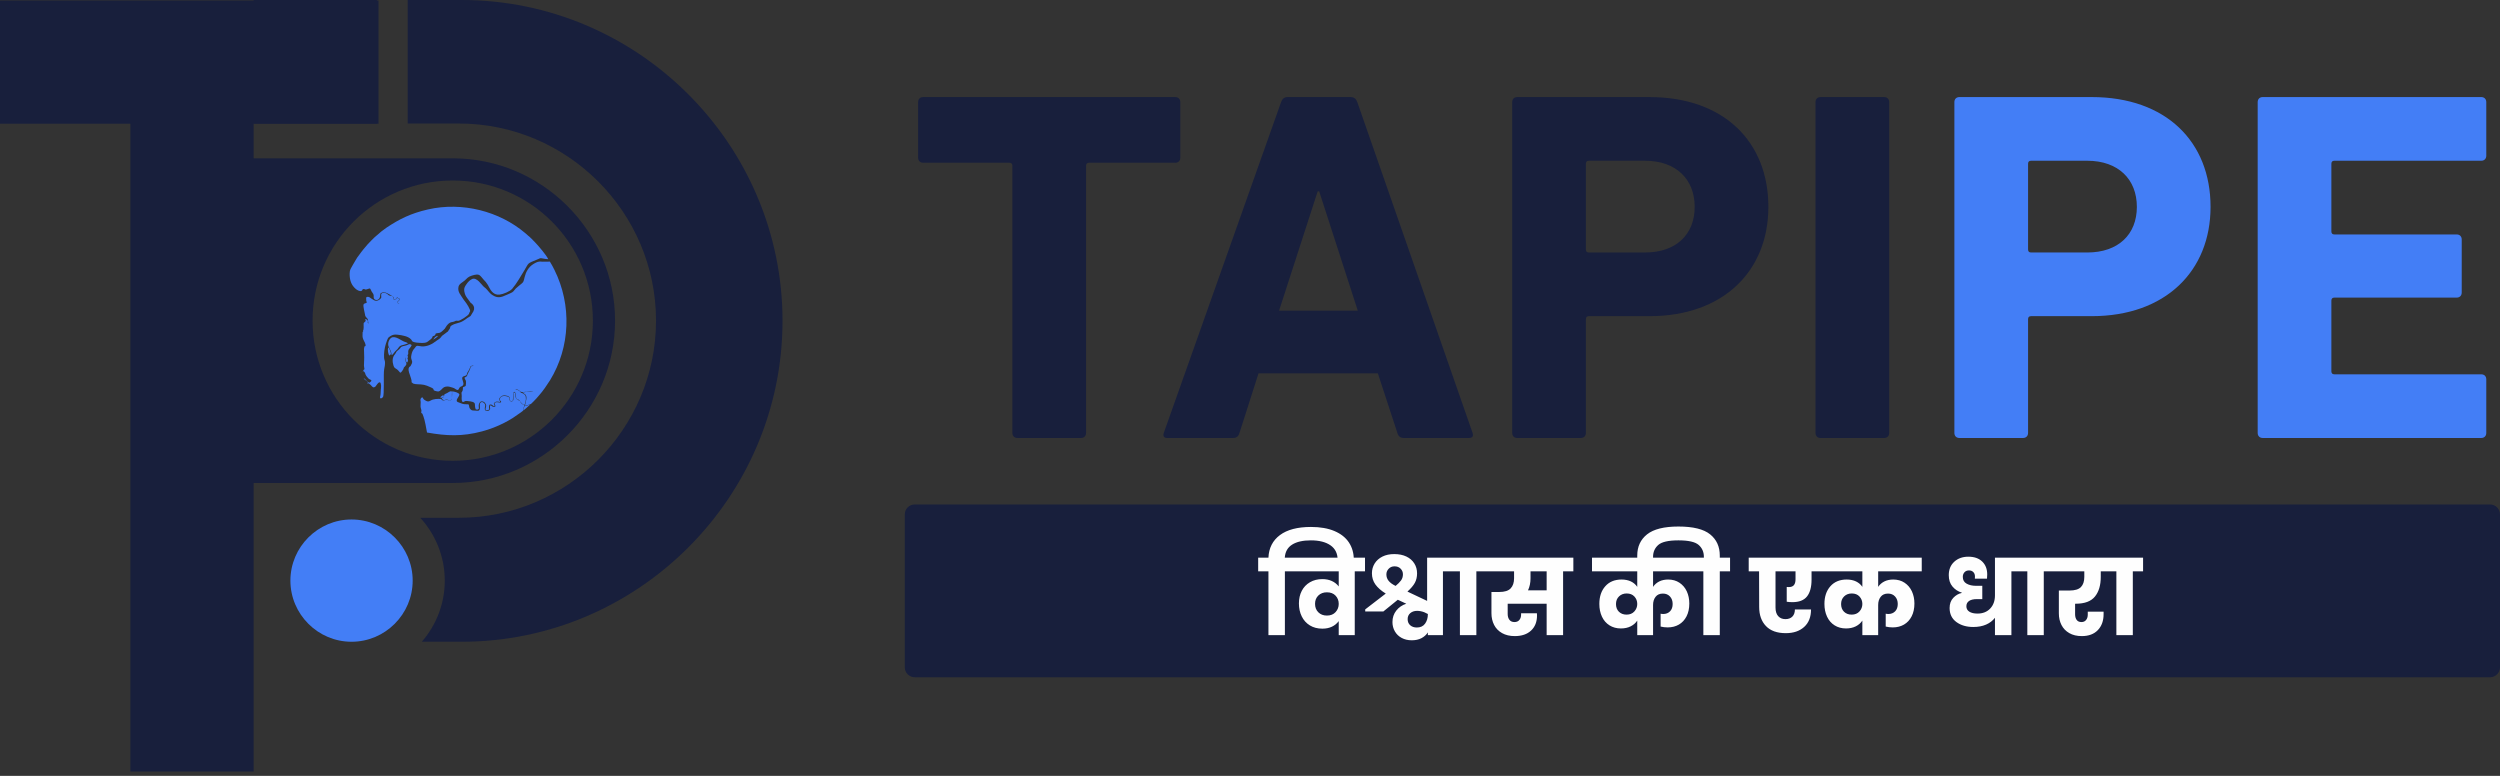
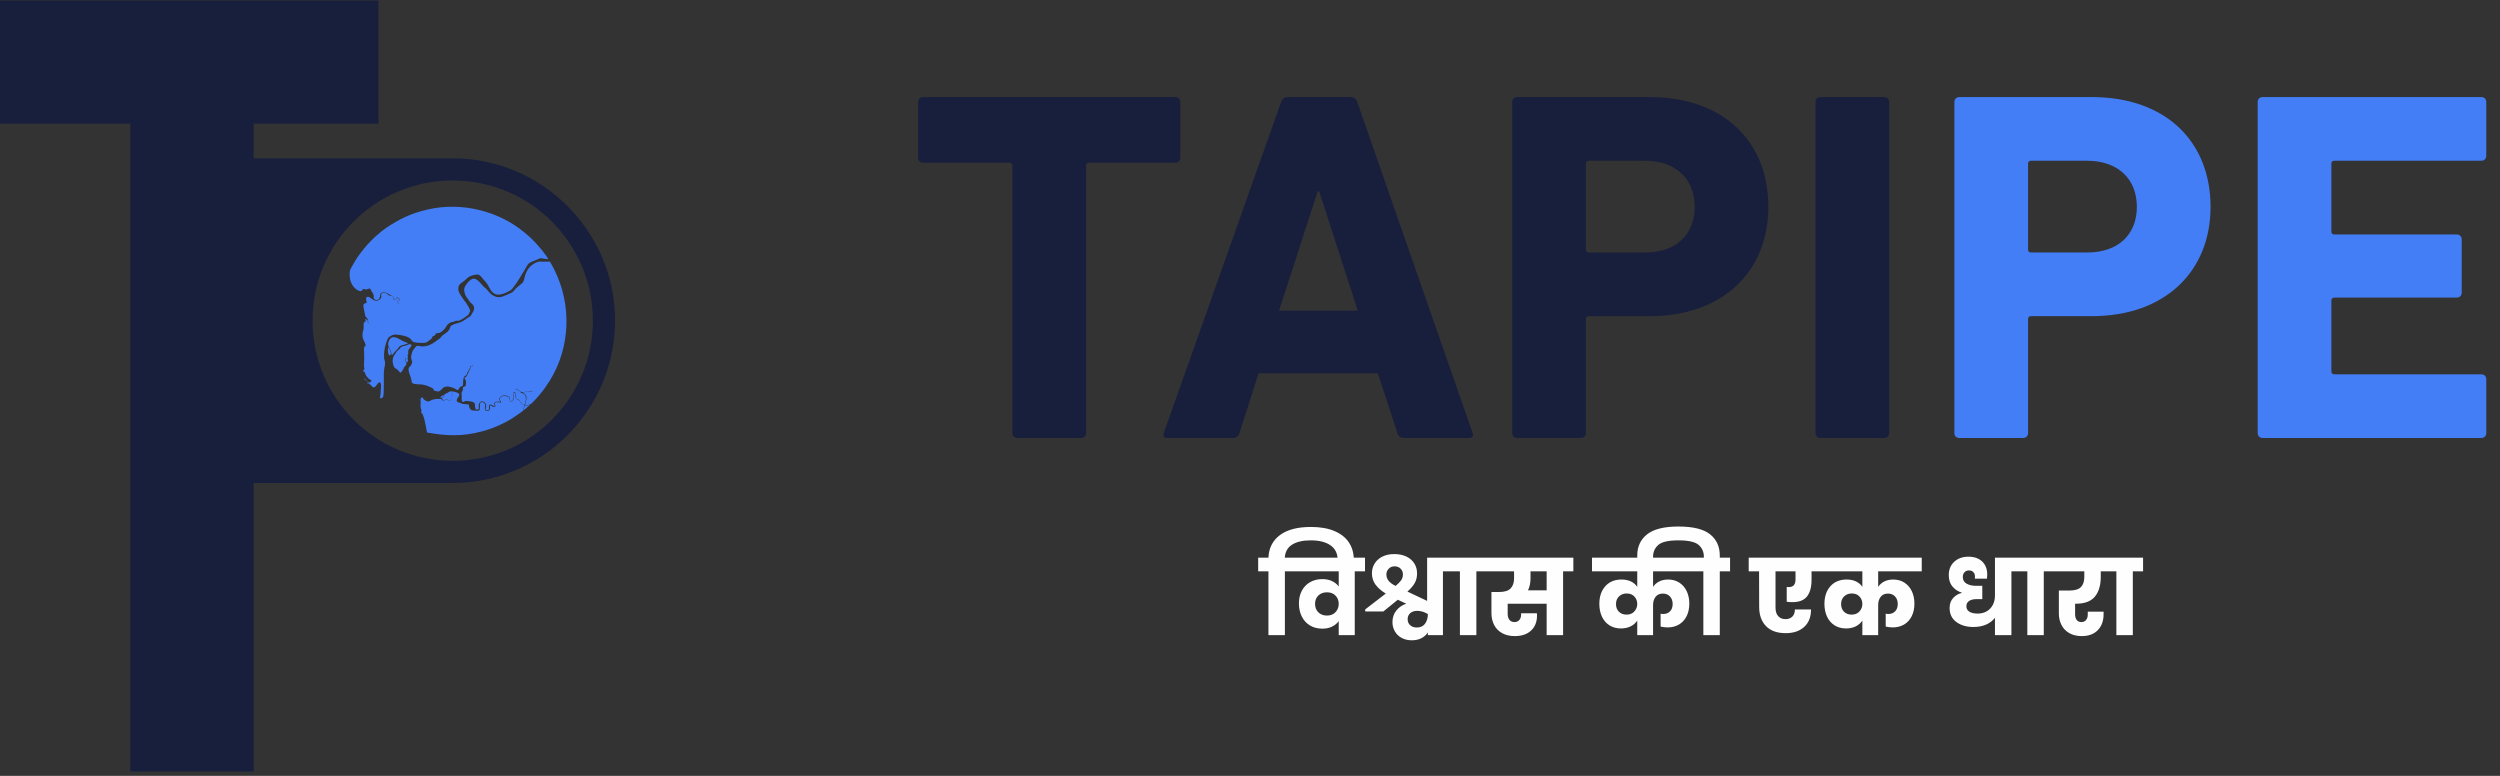
<svg xmlns="http://www.w3.org/2000/svg" width="261" height="81" viewBox="0 0 261 81" fill="none">
  <rect x="0" y="0" width="261" height="81" fill="#333333" stroke="none" />
  <path d="M112.862 45.725C113.176 45.725 113.386 45.516 113.386 45.202V17.305C113.386 17.096 113.49 16.991 113.7 16.991H122.702C123.016 16.991 123.225 16.782 123.225 16.468V10.658C123.225 10.344 123.016 10.135 122.702 10.135H96.376C96.061 10.135 95.852 10.344 95.852 10.658V16.468C95.852 16.782 96.061 16.991 96.376 16.991H105.378C105.587 16.991 105.692 17.096 105.692 17.305V45.202C105.692 45.516 105.901 45.725 106.215 45.725H112.862ZM121.498 45.202C121.393 45.516 121.498 45.725 121.864 45.725H128.721C129.087 45.725 129.296 45.568 129.401 45.202L131.39 38.974H143.847L145.888 45.202C145.993 45.568 146.202 45.725 146.568 45.725H153.372C153.739 45.725 153.843 45.516 153.739 45.202L141.701 10.658C141.596 10.344 141.387 10.135 141.02 10.135H134.426C134.059 10.135 133.85 10.344 133.745 10.658L121.498 45.202ZM133.536 32.431L137.566 19.975H137.723L141.753 32.431H133.536ZM165.044 45.725C165.358 45.725 165.567 45.516 165.567 45.202V33.321C165.567 33.112 165.672 33.007 165.881 33.007H172.214C179.908 33.007 184.619 28.297 184.619 21.597C184.619 14.793 179.961 10.135 172.214 10.135H158.397C158.083 10.135 157.874 10.344 157.874 10.658V45.202C157.874 45.516 158.083 45.725 158.397 45.725H165.044ZM171.743 26.36H165.881C165.672 26.36 165.567 26.255 165.567 26.046V17.096C165.567 16.887 165.672 16.782 165.881 16.782H171.743C174.988 16.782 176.925 18.718 176.925 21.597C176.925 24.476 174.988 26.36 171.743 26.36ZM189.539 45.202C189.539 45.516 189.748 45.725 190.062 45.725H196.709C197.023 45.725 197.232 45.516 197.232 45.202V10.658C197.232 10.344 197.023 10.135 196.709 10.135H190.062C189.748 10.135 189.539 10.344 189.539 10.658V45.202Z" fill="#181F3C" />
  <path d="M211.207 45.725C211.521 45.725 211.73 45.516 211.73 45.202V33.321C211.73 33.111 211.835 33.007 212.044 33.007H218.377C226.071 33.007 230.782 28.296 230.782 21.597C230.782 14.793 226.124 10.134 218.377 10.134H204.56C204.246 10.134 204.037 10.344 204.037 10.658V45.202C204.037 45.516 204.246 45.725 204.56 45.725H211.207ZM217.906 26.36H212.044C211.835 26.36 211.73 26.255 211.73 26.046V17.096C211.73 16.886 211.835 16.782 212.044 16.782H217.906C221.151 16.782 223.088 18.718 223.088 21.597C223.088 24.476 221.151 26.36 217.906 26.36ZM235.702 45.202C235.702 45.516 235.911 45.725 236.225 45.725H259.045C259.359 45.725 259.568 45.516 259.568 45.202V39.601C259.568 39.287 259.359 39.078 259.045 39.078H243.709C243.5 39.078 243.395 38.973 243.395 38.764V31.384C243.395 31.175 243.5 31.07 243.709 31.07H256.48C256.794 31.07 257.003 30.861 257.003 30.547V24.999C257.003 24.685 256.794 24.476 256.48 24.476H243.709C243.5 24.476 243.395 24.371 243.395 24.161V17.096C243.395 16.886 243.5 16.782 243.709 16.782H259.045C259.359 16.782 259.568 16.572 259.568 16.258V10.658C259.568 10.344 259.359 10.134 259.045 10.134H236.225C235.911 10.134 235.702 10.344 235.702 10.658V45.202Z" fill="#437EF6" />
-   <path fill-rule="evenodd" clip-rule="evenodd" d="M95.496 52.666H259.964C260.534 52.666 261 53.132 261 53.702V69.671C261 70.24 260.534 70.707 259.964 70.707H95.496C94.927 70.707 94.46 70.24 94.46 69.671V53.702C94.46 53.132 94.927 52.666 95.496 52.666Z" fill="#181F3C" />
  <path d="M136.865 55.014C137.827 55.014 138.643 55.156 139.314 55.44C139.985 55.724 140.49 56.123 140.829 56.637C141.168 57.151 141.337 57.751 141.337 58.436V58.633H139.653V58.48C139.653 57.795 139.403 57.279 138.904 56.933C138.405 56.586 137.721 56.413 136.854 56.413C136.022 56.413 135.372 56.561 134.902 56.856C134.431 57.151 134.174 57.605 134.131 58.218H135.213V59.65H134.142V66.31H132.425V59.65H131.353V58.218H132.425C132.468 57.212 132.869 56.426 133.628 55.861C134.386 55.296 135.465 55.014 136.865 55.014ZM142.507 58.218V59.65H141.436V66.31H139.763V64.845C139.573 65.1 139.334 65.295 139.046 65.43C138.758 65.564 138.428 65.632 138.057 65.632C137.553 65.632 137.118 65.519 136.75 65.293C136.382 65.067 136.099 64.754 135.902 64.353C135.705 63.952 135.607 63.499 135.607 62.996C135.607 62.508 135.705 62.072 135.902 61.69C136.099 61.307 136.383 61.006 136.755 60.788C137.127 60.569 137.561 60.459 138.057 60.459C138.421 60.459 138.749 60.525 139.041 60.656C139.332 60.788 139.573 60.977 139.763 61.225V59.65H134.842V58.218H142.507ZM138.527 64.265C138.913 64.265 139.216 64.145 139.434 63.904C139.653 63.663 139.763 63.379 139.763 63.051V63.04C139.763 62.705 139.653 62.42 139.434 62.187C139.216 61.954 138.913 61.837 138.527 61.837C138.162 61.837 137.865 61.949 137.636 62.171C137.406 62.393 137.291 62.683 137.291 63.04C137.291 63.405 137.406 63.7 137.636 63.926C137.865 64.152 138.162 64.265 138.527 64.265ZM151.704 58.218V59.65H150.643V66.31H149.069V66.025C148.901 66.281 148.677 66.481 148.396 66.627C148.116 66.773 147.778 66.846 147.385 66.846C146.991 66.846 146.641 66.764 146.335 66.6C146.029 66.436 145.792 66.208 145.624 65.916C145.456 65.625 145.372 65.3 145.372 64.943C145.372 64.484 145.505 64.085 145.772 63.745C146.038 63.407 146.386 63.168 146.816 63.029L145.93 62.614L144.421 63.839H142.529V63.62L144.673 61.969C144.199 61.677 143.84 61.362 143.595 61.023C143.351 60.684 143.229 60.292 143.229 59.847C143.229 59.475 143.324 59.136 143.513 58.83C143.703 58.524 143.973 58.283 144.323 58.108C144.673 57.933 145.085 57.846 145.558 57.846C146.047 57.846 146.47 57.931 146.827 58.103C147.184 58.274 147.459 58.513 147.652 58.819C147.846 59.125 147.942 59.472 147.942 59.858C147.942 60.23 147.866 60.558 147.713 60.842C147.56 61.126 147.301 61.433 146.936 61.761L148.992 62.734V58.218H151.704ZM144.738 59.967C144.738 60.222 144.817 60.447 144.973 60.64C145.13 60.833 145.372 61.01 145.701 61.17C145.941 60.973 146.129 60.784 146.264 60.602C146.399 60.419 146.466 60.204 146.466 59.956C146.466 59.73 146.386 59.535 146.225 59.371C146.065 59.207 145.854 59.125 145.591 59.125C145.343 59.125 145.139 59.209 144.979 59.377C144.818 59.544 144.738 59.741 144.738 59.967ZM147.92 65.512C148.3 65.512 148.586 65.377 148.779 65.107C148.972 64.837 149.069 64.509 149.069 64.123V64.101L148.686 63.915C148.431 63.82 148.183 63.773 147.942 63.773C147.658 63.773 147.423 63.851 147.237 64.008C147.051 64.165 146.958 64.374 146.958 64.637C146.958 64.906 147.047 65.12 147.226 65.277C147.405 65.433 147.636 65.512 147.92 65.512ZM152.415 66.31V59.65H151.343V58.218H155.204V59.65H154.132V66.31H152.415ZM164.258 59.65H163.187V66.31H161.47V63.029H157.402V64.101C157.402 64.349 157.462 64.551 157.582 64.708C157.702 64.865 157.879 64.943 158.112 64.943C158.331 64.943 158.501 64.87 158.621 64.724C158.741 64.579 158.802 64.393 158.802 64.167V64.024H160.453C160.46 64.09 160.464 64.17 160.464 64.265C160.464 64.921 160.258 65.442 159.846 65.829C159.434 66.215 158.867 66.408 158.145 66.408C157.628 66.408 157.185 66.304 156.817 66.097C156.448 65.889 156.171 65.605 155.986 65.244C155.8 64.883 155.707 64.473 155.707 64.013V61.804H156.516C157.077 61.804 157.476 61.679 157.713 61.427C157.95 61.176 158.069 60.824 158.069 60.372V59.65H154.832V58.218H164.258V59.65ZM161.47 59.65H159.786V60.372C159.786 60.846 159.698 61.265 159.523 61.63H161.47V59.65ZM172.58 59.65V61.269C172.741 61.028 172.954 60.84 173.22 60.705C173.486 60.571 173.798 60.503 174.155 60.503C174.607 60.503 175.001 60.614 175.336 60.837C175.671 61.059 175.927 61.36 176.102 61.739C176.277 62.118 176.364 62.541 176.364 63.007C176.364 63.525 176.268 63.971 176.074 64.347C175.881 64.722 175.615 65.009 175.276 65.206C174.937 65.402 174.549 65.501 174.111 65.501C173.849 65.501 173.601 65.472 173.368 65.413V64.068C173.448 64.09 173.539 64.101 173.641 64.101C173.933 64.101 174.17 64.008 174.352 63.822C174.534 63.636 174.625 63.379 174.625 63.051C174.625 62.738 174.532 62.479 174.347 62.275C174.161 62.071 173.915 61.969 173.608 61.969C173.273 61.969 173.018 62.081 172.843 62.307C172.668 62.533 172.58 62.818 172.58 63.16V66.31H170.929V64.79C170.761 65.045 170.532 65.246 170.24 65.391C169.949 65.537 169.61 65.61 169.223 65.61C168.771 65.61 168.374 65.503 168.031 65.287C167.689 65.072 167.426 64.77 167.244 64.38C167.062 63.99 166.971 63.547 166.971 63.051C166.971 62.286 167.178 61.67 167.594 61.203C168.009 60.736 168.574 60.503 169.289 60.503C169.668 60.503 169.996 60.571 170.273 60.705C170.55 60.84 170.769 61.028 170.929 61.269V59.65H166.205V58.218H177.13V59.65H172.58ZM169.814 64.167C170.156 64.167 170.428 64.055 170.628 63.833C170.829 63.611 170.929 63.35 170.929 63.051C170.929 62.752 170.831 62.495 170.634 62.28C170.437 62.065 170.167 61.958 169.825 61.958C169.504 61.958 169.238 62.06 169.026 62.264C168.815 62.468 168.709 62.734 168.709 63.062C168.709 63.397 168.811 63.665 169.015 63.866C169.22 64.066 169.486 64.167 169.814 64.167ZM180.618 58.218V59.65H179.546V66.31H177.83V59.65H176.758V58.218H177.884V58.13C177.884 57.627 177.704 57.215 177.343 56.894C176.982 56.574 176.277 56.413 175.227 56.413C174.184 56.413 173.483 56.574 173.122 56.894C172.761 57.215 172.58 57.627 172.58 58.13V58.6H170.929V57.999C170.929 57.066 171.272 56.328 171.957 55.784C172.642 55.241 173.732 54.97 175.227 54.97C176.758 54.97 177.86 55.241 178.535 55.784C179.209 56.328 179.546 57.066 179.546 57.999V58.218H180.618ZM190.077 59.65H189.126V60.514C189.126 61.279 188.969 61.863 188.656 62.264C188.342 62.665 187.832 62.865 187.125 62.865C186.913 62.865 186.716 62.851 186.534 62.821V61.279C186.585 61.287 186.658 61.291 186.753 61.291C186.994 61.291 187.17 61.223 187.283 61.088C187.396 60.953 187.453 60.747 187.453 60.47V59.65H185.364V63.434C185.364 63.82 185.457 64.117 185.643 64.325C185.829 64.533 186.082 64.637 186.403 64.637C186.709 64.637 186.95 64.547 187.125 64.369C187.3 64.19 187.387 63.944 187.387 63.631H189.071C189.071 64.411 188.833 65.018 188.355 65.452C187.877 65.885 187.238 66.102 186.436 66.102C185.532 66.102 184.843 65.856 184.369 65.364C183.895 64.872 183.658 64.207 183.658 63.368L183.647 59.65H182.565V58.218H190.077V59.65ZM196.081 59.65V61.269C196.242 61.028 196.455 60.84 196.721 60.705C196.987 60.571 197.299 60.503 197.656 60.503C198.108 60.503 198.501 60.614 198.837 60.837C199.172 61.059 199.427 61.36 199.602 61.739C199.777 62.118 199.865 62.541 199.865 63.007C199.865 63.525 199.768 63.971 199.575 64.347C199.382 64.722 199.116 65.009 198.777 65.206C198.438 65.402 198.049 65.501 197.612 65.501C197.35 65.501 197.102 65.472 196.868 65.413V64.068C196.949 64.09 197.04 64.101 197.142 64.101C197.433 64.101 197.67 64.008 197.853 63.822C198.035 63.636 198.126 63.379 198.126 63.051C198.126 62.738 198.033 62.479 197.847 62.275C197.661 62.071 197.415 61.969 197.109 61.969C196.774 61.969 196.519 62.081 196.344 62.307C196.169 62.533 196.081 62.818 196.081 63.16V66.31H194.43V64.79C194.262 65.045 194.032 65.246 193.741 65.391C193.449 65.537 193.11 65.61 192.724 65.61C192.272 65.61 191.875 65.503 191.532 65.287C191.189 65.072 190.927 64.77 190.745 64.38C190.562 63.99 190.471 63.547 190.471 63.051C190.471 62.286 190.679 61.67 191.094 61.203C191.51 60.736 192.075 60.503 192.789 60.503C193.169 60.503 193.497 60.571 193.774 60.705C194.051 60.84 194.269 61.028 194.43 61.269V59.65H189.706V58.218H200.63V59.65H196.081ZM193.314 64.167C193.657 64.167 193.929 64.055 194.129 63.833C194.33 63.611 194.43 63.35 194.43 63.051C194.43 62.752 194.331 62.495 194.134 62.28C193.938 62.065 193.668 61.958 193.325 61.958C193.004 61.958 192.738 62.06 192.527 62.264C192.316 62.468 192.21 62.734 192.21 63.062C192.21 63.397 192.312 63.665 192.516 63.866C192.72 64.066 192.986 64.167 193.314 64.167ZM211.03 59.65H209.991V66.31H208.274V64.495C208.041 64.801 207.733 65.038 207.35 65.206C206.967 65.373 206.521 65.457 206.011 65.457C205.303 65.457 204.715 65.284 204.244 64.938C203.774 64.591 203.539 64.105 203.539 63.477C203.539 63.04 203.667 62.687 203.922 62.417C204.177 62.147 204.472 61.976 204.808 61.903V61.87C204.421 61.753 204.099 61.542 203.84 61.236C203.581 60.929 203.452 60.532 203.452 60.044C203.452 59.461 203.643 58.994 204.026 58.644C204.408 58.294 204.899 58.119 205.497 58.119C206.116 58.119 206.599 58.289 206.946 58.628C207.292 58.967 207.465 59.413 207.465 59.967C207.465 60.106 207.458 60.255 207.443 60.416H206.175L206.185 60.186C206.185 59.996 206.129 59.843 206.016 59.727C205.903 59.61 205.752 59.552 205.562 59.552C205.365 59.552 205.209 59.615 205.092 59.743C204.975 59.871 204.917 60.033 204.917 60.23C204.917 60.55 205.05 60.786 205.316 60.935C205.582 61.085 205.908 61.159 206.295 61.159H206.951V62.548H206.371C206.029 62.548 205.763 62.612 205.573 62.739C205.384 62.867 205.289 63.051 205.289 63.292C205.289 63.54 205.393 63.729 205.6 63.86C205.808 63.992 206.091 64.057 206.448 64.057C207.002 64.057 207.445 63.882 207.777 63.532C208.108 63.182 208.274 62.723 208.274 62.154V58.218H211.03V59.65ZM211.653 66.31V59.65H210.582V58.218H214.442V59.65H213.37V66.31H211.653ZM216.64 63.029V64.123C216.64 64.371 216.695 64.569 216.804 64.719C216.913 64.868 217.081 64.943 217.307 64.943C217.511 64.943 217.672 64.87 217.788 64.724C217.905 64.579 217.963 64.393 217.963 64.167V63.86H219.615V64.112C219.615 64.812 219.414 65.369 219.013 65.785C218.612 66.201 218.054 66.408 217.34 66.408C216.83 66.408 216.394 66.304 216.033 66.097C215.672 65.889 215.401 65.606 215.218 65.249C215.036 64.892 214.945 64.487 214.945 64.035V61.651H216.05C216.611 61.651 217.01 61.531 217.247 61.291C217.484 61.05 217.602 60.696 217.602 60.23V59.65H214.07V58.218H220.249V59.65H219.319V60.23C219.319 61.097 219.117 61.781 218.712 62.28C218.308 62.78 217.635 63.029 216.695 63.029H216.64ZM220.949 66.31V59.65H219.877V58.218H223.737V59.65H222.666V66.31H220.949Z" fill="#FEFEFE" />
-   <path fill-rule="evenodd" clip-rule="evenodd" d="M26.478 0V12.896H39.343V0H26.478ZM42.564 12.896H47.908C59.228 12.896 68.489 22.157 68.489 33.476C68.489 44.795 59.228 54.056 47.908 54.056H43.875C45.462 55.79 46.434 58.095 46.434 60.617V60.617C46.434 63.053 45.527 65.287 44.034 66.999H48.195C66.62 66.999 81.695 51.925 81.695 33.5C81.695 15.075 66.62 0 48.195 0H42.564V12.896Z" fill="#181F3C" />
-   <path fill-rule="evenodd" clip-rule="evenodd" d="M36.7 66.999C33.19 66.999 30.318 64.127 30.318 60.617C30.318 57.106 33.19 54.234 36.7 54.234C40.211 54.234 43.083 57.106 43.083 60.617C43.083 64.127 40.211 66.999 36.7 66.999Z" fill="#437EF6" />
  <path fill-rule="evenodd" clip-rule="evenodd" d="M39.519 0.055V12.92H26.478V16.528H47.265C56.587 16.528 64.213 24.155 64.213 33.476C64.213 42.798 56.587 50.424 47.265 50.424H26.478V80.545H13.613V50.424V16.528V12.92H0V0.055C13.173 0.055 26.346 0.055 39.519 0.055ZM47.265 18.844C55.346 18.844 61.897 25.395 61.897 33.476C61.897 41.557 55.346 48.108 47.265 48.108C39.184 48.108 32.633 41.557 32.633 33.476C32.633 25.395 39.184 18.844 47.265 18.844Z" fill="#181F3C" />
  <path fill-rule="evenodd" clip-rule="evenodd" d="M41.507 31.105C41.372 31.129 41.493 31.075 41.402 31.194C41.362 31.246 41.359 31.236 41.292 31.263L41.118 31.301C41.059 30.991 41.05 30.906 40.683 30.859C40.572 30.844 40.569 30.791 40.453 30.707C40.337 30.622 40.157 30.53 39.954 30.581C39.703 30.644 39.829 30.863 39.8 31.083C39.674 31.298 39.31 31.526 39.023 31.325C38.913 31.248 38.768 31.186 38.667 31.099C38.586 31.029 38.463 30.972 38.337 30.995C38.168 31.026 38.241 31.17 38.234 31.315C38.227 31.446 38.285 31.479 38.298 31.59C38.072 31.743 37.914 31.611 37.946 31.996C37.966 32.23 38.025 32.422 38.07 32.658C38.126 32.953 38.108 33.009 38.294 33.195C38.368 33.269 38.404 33.295 38.425 33.442C38.435 33.51 38.431 33.577 38.439 33.64C38.452 33.747 38.464 33.689 38.484 33.793C38.293 33.651 38.466 33.644 38.384 33.46C38.34 33.362 38.242 33.32 38.094 33.315C38.146 33.413 38.178 33.369 38.171 33.522C38.092 33.616 38.041 33.664 37.966 33.728C37.938 34.028 38.026 34.345 37.874 34.58L37.942 34.669C37.835 34.64 37.878 34.665 37.856 34.681C37.854 35.016 37.807 35.186 37.944 35.472C38.026 35.644 38.192 35.9 38.168 36.12L38.049 36.169C37.994 36.404 37.985 36.457 38.009 36.73C38.033 37.005 38.029 37.682 38.004 37.959C37.978 38.235 38.023 38.295 38.05 38.54C37.864 38.667 37.997 38.694 37.854 38.792C37.755 38.86 37.673 38.92 37.604 38.978C37.695 38.906 37.836 38.782 37.973 38.749L38.079 38.882C38.133 38.955 38.117 38.945 38.14 39.045C38.173 39.191 38.426 39.496 38.534 39.57C38.632 39.639 39.006 39.67 38.556 39.96C38.306 39.867 38.199 39.583 37.966 39.482C38.015 39.616 38.199 39.691 38.304 39.797C38.349 39.843 38.354 39.868 38.406 39.914C38.389 40.02 38.388 39.954 38.336 40.063C38.427 40.024 38.448 39.989 38.533 40.048C38.586 40.085 38.641 40.133 38.685 40.177C38.776 40.267 38.851 40.388 38.987 40.445C39.223 40.421 39.214 40.306 39.333 40.171C39.428 40.064 39.493 39.911 39.671 39.907C39.835 40.065 39.783 40.457 39.755 40.714C39.729 40.967 39.757 41.143 39.696 41.368C39.615 41.663 39.82 41.634 39.972 41.468C40.149 41.275 40.013 39.056 40.105 38.563C40.156 38.284 40.206 38.094 40.194 37.796C40.185 37.564 40.074 37.657 40.093 37.012C40.109 36.483 40.23 36.002 40.399 35.561C40.523 35.239 40.518 35.248 40.78 35.08C40.998 34.942 41.181 34.909 41.487 34.942C42.008 34.998 42.629 35.103 42.93 35.45C42.989 35.518 42.975 35.53 43.014 35.595C43.13 35.791 43.922 35.806 44.13 35.801C44.48 35.793 44.567 35.74 44.77 35.575C44.971 35.411 45.091 35.379 45.182 35.099C45.408 35.039 45.427 35.03 45.487 34.822C45.876 34.69 45.854 34.923 46.442 34.307C46.5 34.245 46.56 34.069 46.745 33.875C47.058 33.546 47.224 33.673 47.493 33.534C47.659 33.449 47.642 33.492 47.83 33.495C48.033 33.499 48.864 32.957 48.958 32.77C48.99 32.705 48.983 32.703 49.004 32.639L49.078 32.502C49.136 32.314 48.676 31.623 48.539 31.463C48.474 31.386 48.456 31.368 48.398 31.274C48.064 30.738 47.757 30.475 47.869 29.93C47.931 29.63 48.321 29.459 48.514 29.285C48.76 29.064 48.84 28.903 49.267 28.771C49.402 28.729 49.633 28.663 49.78 28.661C50.028 28.657 50.091 28.747 50.218 28.872C50.343 28.996 50.458 29.184 50.656 29.371C50.727 29.437 50.74 29.484 50.8 29.558C50.914 29.697 50.958 29.793 51.039 29.952C51.267 30.404 51.577 30.827 52.162 30.756C52.541 30.711 53.246 30.422 53.478 30.145C53.969 29.558 54.341 28.877 54.745 28.22C55.257 27.39 54.961 27.557 56.149 27.064C56.386 26.966 56.361 26.923 56.645 26.981C56.837 27.019 57.032 27.054 57.237 27.06C57.054 26.651 56.19 25.633 55.864 25.304C55.623 25.062 55.399 24.805 55.128 24.595C55.022 24.512 54.943 24.428 54.832 24.334C52.139 22.055 48.267 21.044 44.667 21.868C42.906 22.271 41.705 22.861 40.327 23.784C40.212 23.862 40.109 23.955 39.992 24.032C39.891 24.098 39.775 24.197 39.681 24.278C39.636 24.317 39.584 24.371 39.534 24.409C39.263 24.617 39.005 24.862 38.764 25.109L38.356 25.537C38.304 25.601 38.275 25.647 38.218 25.704C38.028 25.894 37.88 26.12 37.705 26.33C37.644 26.402 37.648 26.419 37.587 26.491C37.402 26.71 37.151 27.089 37.02 27.343L36.805 27.71C36.646 28.012 36.505 28.148 36.502 28.55C36.495 29.23 36.654 29.754 37.156 30.176C37.273 30.275 37.573 30.463 37.758 30.362C37.838 30.318 37.819 30.221 37.889 30.185C38.105 30.115 38.03 30.276 38.269 30.215C38.632 30.121 38.606 30.001 38.759 30.349C38.8 30.443 38.819 30.474 38.882 30.555C39.043 30.761 39.012 30.865 39.01 31.033C39.005 31.4 39.607 31.459 39.68 30.945C39.721 30.653 39.661 30.619 39.93 30.531C40.215 30.439 40.61 30.715 40.861 30.856C41.271 31.088 41.043 31.144 41.158 31.242C41.23 31.27 41.194 31.266 41.275 31.244C41.32 31.193 41.367 31.131 41.419 31.084L41.441 31.055C41.45 31.043 41.514 30.952 41.514 31.051C41.597 31.203 41.6 31.158 41.674 31.178L41.731 31.2C41.735 31.201 41.743 31.206 41.748 31.21C41.732 31.3 41.693 31.336 41.651 31.392C41.588 31.476 41.571 31.457 41.47 31.493C41.481 31.689 41.567 31.666 41.678 31.71C41.672 31.715 41.665 31.718 41.664 31.726C41.658 31.761 41.415 31.623 41.447 31.514C41.535 31.392 41.662 31.422 41.706 31.235C41.494 31.122 41.626 31.268 41.507 31.105Z" fill="#437EF6" />
-   <path fill-rule="evenodd" clip-rule="evenodd" d="M54.741 42.289C54.471 42.18 54.439 42.167 54.295 41.9C54.385 41.963 54.346 41.938 54.402 42.025L54.433 42.071C54.458 42.102 54.457 42.099 54.486 42.124C54.574 42.202 54.639 42.243 54.778 42.261C54.835 41.939 54.945 41.803 54.891 41.451C54.864 41.274 54.819 41.225 54.706 41.157C54.604 41.096 54.534 41.01 54.375 41.005C54.351 40.874 54.238 40.84 54.148 40.777C54.02 40.687 53.984 40.664 53.809 40.637C53.908 40.565 54.066 40.678 54.187 40.764C54.297 40.842 54.39 40.95 54.585 40.933C54.915 40.903 55.365 40.855 55.686 40.869C55.559 40.913 55.283 40.916 55.126 40.91C54.868 40.899 54.771 40.964 54.55 40.975C54.625 41.042 54.709 41.098 54.805 41.159C55.124 41.36 54.865 42.015 54.819 42.286C55.026 42.356 55.102 42.266 55.313 42.219C55.442 42.19 55.44 42.165 55.517 42.091C55.579 42.031 55.624 41.991 55.684 41.929C55.9 41.707 56.12 41.483 56.312 41.24L56.609 40.878C56.651 40.827 56.705 40.75 56.749 40.687C56.799 40.615 56.843 40.572 56.89 40.499L57.417 39.709C59.549 36.24 59.701 31.834 57.883 28.176C57.741 27.891 57.571 27.561 57.406 27.313L56.646 27.322C56.547 27.323 56.464 27.3 56.366 27.303C56.085 27.313 55.803 27.487 55.611 27.616C55.173 27.909 54.903 28.393 54.776 28.912C54.624 29.541 54.672 29.426 54.139 29.868C54.038 29.952 53.938 30.029 53.852 30.115L53.61 30.404C53.513 30.497 53.448 30.551 53.286 30.613C52.757 30.815 52.235 31.205 51.666 30.945C51.025 30.652 51.046 30.34 50.529 29.954C50.309 29.79 49.779 28.889 49.275 29.135C49.048 29.245 48.86 29.438 48.719 29.644C48.549 29.891 48.413 30.051 48.477 30.438C48.534 30.784 48.664 30.966 48.81 31.166L49.131 31.605C49.142 31.619 49.7 31.931 49.425 32.501L49.127 32.99L48.8 33.196C48.644 33.327 48.492 33.414 48.317 33.523C47.942 33.756 47.58 33.72 47.166 33.968C46.972 34.085 47.045 34.097 46.964 34.297C46.916 34.413 46.916 34.343 46.859 34.447C46.725 34.687 46.831 34.535 46.602 34.721L46.297 34.95C46.08 35.135 46.195 34.98 46.029 35.213C45.906 35.386 45.741 35.442 45.576 35.57C45.141 35.909 44.648 36.187 44.053 36.167C43.887 36.162 43.731 36.103 43.597 36.101C43.432 36.098 43.384 36.235 43.302 36.337C43.199 36.464 43.159 36.472 43.079 36.646C43.014 36.786 42.989 36.884 42.952 37.048C42.827 37.612 43.131 37.575 42.994 37.955C42.968 38.028 42.939 38.068 42.908 38.121C42.838 38.242 42.898 38.202 42.783 38.275C42.543 38.428 42.688 38.867 42.778 39.099C42.824 39.217 43.007 39.76 42.973 39.851C42.924 39.983 42.98 39.802 42.953 39.886C43.032 39.942 43.065 40.018 43.184 40.06C43.304 40.102 43.444 40.108 43.572 40.114C44.192 40.141 44.365 40.16 44.929 40.419C45.005 40.454 45.167 40.522 45.211 40.567C45.317 40.675 45.195 40.738 45.407 40.801C45.765 40.908 45.815 40.908 46.034 40.715C46.166 40.597 46.282 40.412 46.52 40.369C46.819 40.315 46.983 40.387 47.24 40.464C47.401 40.512 47.413 40.522 47.531 40.604C47.939 40.888 47.851 40.547 48.032 40.408C48.145 40.323 48.257 40.339 48.342 40.212C48.499 39.977 48.166 39.596 48.275 39.385C48.328 39.283 48.498 39.267 48.614 39.217C48.782 39.146 48.706 39.055 48.797 38.894C48.858 38.784 48.911 38.733 48.988 38.578C49.041 38.468 49.084 38.314 49.137 38.218L49.445 38.145C49.376 38.229 49.283 38.217 49.165 38.248C49.102 38.483 49.012 38.715 48.899 38.894C48.708 39.195 48.881 39.25 48.496 39.427C48.516 39.585 48.612 39.653 48.643 39.776C48.665 39.862 48.647 40.205 48.621 40.281C48.56 40.347 48.418 40.39 48.331 40.427C48.318 40.593 48.343 40.683 48.276 40.828C48.202 40.986 48.157 40.933 48.191 41.13C48.248 41.457 48.11 41.702 48.292 41.968C48.517 41.984 48.459 41.833 48.739 41.86C49.926 41.974 49.432 42.138 49.662 42.73C49.807 42.785 49.891 42.79 49.99 42.663C50 42.428 49.925 42.318 50.044 42.092C50.119 41.95 50.242 41.843 50.458 41.932C50.528 41.961 50.591 42.009 50.632 42.063C50.908 42.424 50.626 42.497 50.709 42.824C50.877 42.877 50.963 42.795 51.084 42.748C51.068 42.51 50.995 42.451 51.108 42.248C51.423 42.166 51.439 42.431 51.631 42.433C51.667 42.288 51.563 42.282 51.558 42.099C51.775 41.865 51.928 41.917 52.24 41.976C52.214 41.848 51.915 41.7 52.338 41.37C52.532 41.219 52.956 41.276 53.134 41.41C53.211 41.467 53.213 41.527 53.216 41.649C53.219 41.799 53.24 41.788 53.314 41.877L53.505 41.876C53.611 41.667 53.508 40.892 53.707 40.908C53.877 40.995 53.844 41.298 53.879 41.498C53.929 41.793 54.18 41.609 54.276 41.885C54.167 41.779 53.914 41.692 53.861 41.571C53.784 41.395 53.84 41.121 53.736 40.97C53.593 41.022 53.616 41.101 53.613 41.268C53.611 41.397 53.612 41.599 53.597 41.721C53.564 42.008 53.188 41.995 53.178 41.65C53.174 41.475 53.14 41.452 52.991 41.402C52.647 41.285 52.185 41.301 52.165 41.776C52.274 41.888 52.339 41.835 52.309 42.004C52.099 42.088 51.836 41.869 51.639 42.089C51.591 42.289 51.781 42.208 51.685 42.487C51.3 42.509 51.41 42.303 51.144 42.33C51.119 42.591 51.273 42.719 51.039 42.858C50.857 42.966 50.639 42.914 50.611 42.714C50.58 42.494 50.746 42.371 50.596 42.15C50.516 42.033 50.306 41.881 50.159 42.054C50.031 42.204 50.139 42.49 50.096 42.676C50.038 42.928 49.906 42.889 49.654 42.869C49.39 42.848 49.261 42.891 49.111 42.722C48.918 42.503 49.008 42.302 48.908 42.216C48.798 42.186 48.532 42.226 48.321 42.171C48.137 42.123 48.016 42.048 47.856 41.999C47.402 41.862 47.962 41.433 47.962 41.168C47.849 40.977 47.463 40.884 47.197 40.859C47.208 41.06 47.205 41.316 47.184 41.512C47.184 41.389 47.173 41.261 47.176 41.141C47.181 40.945 47.212 41.024 47.152 40.84C46.923 40.855 46.84 40.937 46.681 41.034C46.479 41.157 46.371 41.083 46.357 41.375C46.353 41.371 46.349 41.357 46.348 41.361L46.268 41.238C46.164 41.358 45.999 41.356 45.98 41.522C46.135 41.579 46.239 41.449 46.329 41.393C46.301 41.486 46.318 41.452 46.236 41.501C46.144 41.555 46.167 41.528 46.126 41.598C46.174 41.689 46.235 41.753 46.367 41.766C46.517 41.781 46.524 41.664 46.678 41.709C46.813 41.749 47.092 41.945 47.154 41.588C47.163 41.979 46.706 41.744 46.674 41.737C46.512 41.702 46.225 41.967 46.06 41.653C45.697 41.63 45.269 41.635 44.941 41.827C44.731 41.951 44.637 41.936 44.42 41.814C44.162 41.669 44.247 41.662 44.088 41.469C43.986 41.511 43.885 41.63 43.894 41.775C43.91 42.022 43.941 41.899 43.909 42.234C43.875 42.598 43.979 42.659 43.999 42.869C44.007 42.959 43.968 42.977 43.974 43.093C44.053 43.189 44.082 43.132 44.129 43.271C44.161 43.369 44.177 43.415 44.219 43.51C44.328 43.751 44.539 44.883 44.581 45.155C46.633 45.519 48.257 45.584 50.309 45.04C51.14 44.819 51.927 44.511 52.634 44.148C53.473 43.718 53.702 43.527 54.377 43.055L54.609 42.879C54.546 42.743 54.739 42.475 54.741 42.289ZM55.323 42.255C55.199 42.264 55.172 42.294 55.072 42.332C54.929 42.385 54.913 42.329 54.801 42.312C54.723 42.496 54.632 42.676 54.612 42.866C54.728 42.808 55.256 42.335 55.323 42.255Z" fill="#437EF6" />
+   <path fill-rule="evenodd" clip-rule="evenodd" d="M54.741 42.289C54.471 42.18 54.439 42.167 54.295 41.9C54.385 41.963 54.346 41.938 54.402 42.025L54.433 42.071C54.458 42.102 54.457 42.099 54.486 42.124C54.574 42.202 54.639 42.243 54.778 42.261C54.835 41.939 54.945 41.803 54.891 41.451C54.864 41.274 54.819 41.225 54.706 41.157C54.604 41.096 54.534 41.01 54.375 41.005C54.351 40.874 54.238 40.84 54.148 40.777C54.02 40.687 53.984 40.664 53.809 40.637C53.908 40.565 54.066 40.678 54.187 40.764C54.297 40.842 54.39 40.95 54.585 40.933C54.915 40.903 55.365 40.855 55.686 40.869C55.559 40.913 55.283 40.916 55.126 40.91C54.868 40.899 54.771 40.964 54.55 40.975C54.625 41.042 54.709 41.098 54.805 41.159C55.124 41.36 54.865 42.015 54.819 42.286C55.026 42.356 55.102 42.266 55.313 42.219C55.442 42.19 55.44 42.165 55.517 42.091C55.579 42.031 55.624 41.991 55.684 41.929C55.9 41.707 56.12 41.483 56.312 41.24L56.609 40.878C56.651 40.827 56.705 40.75 56.749 40.687C56.799 40.615 56.843 40.572 56.89 40.499L57.417 39.709C59.549 36.24 59.701 31.834 57.883 28.176C57.741 27.891 57.571 27.561 57.406 27.313L56.646 27.322C56.547 27.323 56.464 27.3 56.366 27.303C56.085 27.313 55.803 27.487 55.611 27.616C55.173 27.909 54.903 28.393 54.776 28.912C54.624 29.541 54.672 29.426 54.139 29.868C54.038 29.952 53.938 30.029 53.852 30.115L53.61 30.404C53.513 30.497 53.448 30.551 53.286 30.613C52.757 30.815 52.235 31.205 51.666 30.945C51.025 30.652 51.046 30.34 50.529 29.954C50.309 29.79 49.779 28.889 49.275 29.135C49.048 29.245 48.86 29.438 48.719 29.644C48.549 29.891 48.413 30.051 48.477 30.438C48.534 30.784 48.664 30.966 48.81 31.166L49.131 31.605C49.142 31.619 49.7 31.931 49.425 32.501L49.127 32.99L48.8 33.196C48.644 33.327 48.492 33.414 48.317 33.523C47.942 33.756 47.58 33.72 47.166 33.968C46.972 34.085 47.045 34.097 46.964 34.297C46.916 34.413 46.916 34.343 46.859 34.447C46.725 34.687 46.831 34.535 46.602 34.721L46.297 34.95C46.08 35.135 46.195 34.98 46.029 35.213C45.906 35.386 45.741 35.442 45.576 35.57C45.141 35.909 44.648 36.187 44.053 36.167C43.887 36.162 43.731 36.103 43.597 36.101C43.432 36.098 43.384 36.235 43.302 36.337C43.199 36.464 43.159 36.472 43.079 36.646C43.014 36.786 42.989 36.884 42.952 37.048C42.827 37.612 43.131 37.575 42.994 37.955C42.968 38.028 42.939 38.068 42.908 38.121C42.838 38.242 42.898 38.202 42.783 38.275C42.543 38.428 42.688 38.867 42.778 39.099C42.824 39.217 43.007 39.76 42.973 39.851C42.924 39.983 42.98 39.802 42.953 39.886C43.032 39.942 43.065 40.018 43.184 40.06C43.304 40.102 43.444 40.108 43.572 40.114C44.192 40.141 44.365 40.16 44.929 40.419C45.005 40.454 45.167 40.522 45.211 40.567C45.317 40.675 45.195 40.738 45.407 40.801C45.765 40.908 45.815 40.908 46.034 40.715C46.166 40.597 46.282 40.412 46.52 40.369C46.819 40.315 46.983 40.387 47.24 40.464C47.401 40.512 47.413 40.522 47.531 40.604C47.939 40.888 47.851 40.547 48.032 40.408C48.145 40.323 48.257 40.339 48.342 40.212C48.328 39.283 48.498 39.267 48.614 39.217C48.782 39.146 48.706 39.055 48.797 38.894C48.858 38.784 48.911 38.733 48.988 38.578C49.041 38.468 49.084 38.314 49.137 38.218L49.445 38.145C49.376 38.229 49.283 38.217 49.165 38.248C49.102 38.483 49.012 38.715 48.899 38.894C48.708 39.195 48.881 39.25 48.496 39.427C48.516 39.585 48.612 39.653 48.643 39.776C48.665 39.862 48.647 40.205 48.621 40.281C48.56 40.347 48.418 40.39 48.331 40.427C48.318 40.593 48.343 40.683 48.276 40.828C48.202 40.986 48.157 40.933 48.191 41.13C48.248 41.457 48.11 41.702 48.292 41.968C48.517 41.984 48.459 41.833 48.739 41.86C49.926 41.974 49.432 42.138 49.662 42.73C49.807 42.785 49.891 42.79 49.99 42.663C50 42.428 49.925 42.318 50.044 42.092C50.119 41.95 50.242 41.843 50.458 41.932C50.528 41.961 50.591 42.009 50.632 42.063C50.908 42.424 50.626 42.497 50.709 42.824C50.877 42.877 50.963 42.795 51.084 42.748C51.068 42.51 50.995 42.451 51.108 42.248C51.423 42.166 51.439 42.431 51.631 42.433C51.667 42.288 51.563 42.282 51.558 42.099C51.775 41.865 51.928 41.917 52.24 41.976C52.214 41.848 51.915 41.7 52.338 41.37C52.532 41.219 52.956 41.276 53.134 41.41C53.211 41.467 53.213 41.527 53.216 41.649C53.219 41.799 53.24 41.788 53.314 41.877L53.505 41.876C53.611 41.667 53.508 40.892 53.707 40.908C53.877 40.995 53.844 41.298 53.879 41.498C53.929 41.793 54.18 41.609 54.276 41.885C54.167 41.779 53.914 41.692 53.861 41.571C53.784 41.395 53.84 41.121 53.736 40.97C53.593 41.022 53.616 41.101 53.613 41.268C53.611 41.397 53.612 41.599 53.597 41.721C53.564 42.008 53.188 41.995 53.178 41.65C53.174 41.475 53.14 41.452 52.991 41.402C52.647 41.285 52.185 41.301 52.165 41.776C52.274 41.888 52.339 41.835 52.309 42.004C52.099 42.088 51.836 41.869 51.639 42.089C51.591 42.289 51.781 42.208 51.685 42.487C51.3 42.509 51.41 42.303 51.144 42.33C51.119 42.591 51.273 42.719 51.039 42.858C50.857 42.966 50.639 42.914 50.611 42.714C50.58 42.494 50.746 42.371 50.596 42.15C50.516 42.033 50.306 41.881 50.159 42.054C50.031 42.204 50.139 42.49 50.096 42.676C50.038 42.928 49.906 42.889 49.654 42.869C49.39 42.848 49.261 42.891 49.111 42.722C48.918 42.503 49.008 42.302 48.908 42.216C48.798 42.186 48.532 42.226 48.321 42.171C48.137 42.123 48.016 42.048 47.856 41.999C47.402 41.862 47.962 41.433 47.962 41.168C47.849 40.977 47.463 40.884 47.197 40.859C47.208 41.06 47.205 41.316 47.184 41.512C47.184 41.389 47.173 41.261 47.176 41.141C47.181 40.945 47.212 41.024 47.152 40.84C46.923 40.855 46.84 40.937 46.681 41.034C46.479 41.157 46.371 41.083 46.357 41.375C46.353 41.371 46.349 41.357 46.348 41.361L46.268 41.238C46.164 41.358 45.999 41.356 45.98 41.522C46.135 41.579 46.239 41.449 46.329 41.393C46.301 41.486 46.318 41.452 46.236 41.501C46.144 41.555 46.167 41.528 46.126 41.598C46.174 41.689 46.235 41.753 46.367 41.766C46.517 41.781 46.524 41.664 46.678 41.709C46.813 41.749 47.092 41.945 47.154 41.588C47.163 41.979 46.706 41.744 46.674 41.737C46.512 41.702 46.225 41.967 46.06 41.653C45.697 41.63 45.269 41.635 44.941 41.827C44.731 41.951 44.637 41.936 44.42 41.814C44.162 41.669 44.247 41.662 44.088 41.469C43.986 41.511 43.885 41.63 43.894 41.775C43.91 42.022 43.941 41.899 43.909 42.234C43.875 42.598 43.979 42.659 43.999 42.869C44.007 42.959 43.968 42.977 43.974 43.093C44.053 43.189 44.082 43.132 44.129 43.271C44.161 43.369 44.177 43.415 44.219 43.51C44.328 43.751 44.539 44.883 44.581 45.155C46.633 45.519 48.257 45.584 50.309 45.04C51.14 44.819 51.927 44.511 52.634 44.148C53.473 43.718 53.702 43.527 54.377 43.055L54.609 42.879C54.546 42.743 54.739 42.475 54.741 42.289ZM55.323 42.255C55.199 42.264 55.172 42.294 55.072 42.332C54.929 42.385 54.913 42.329 54.801 42.312C54.723 42.496 54.632 42.676 54.612 42.866C54.728 42.808 55.256 42.335 55.323 42.255Z" fill="#437EF6" />
  <path fill-rule="evenodd" clip-rule="evenodd" d="M41.784 38.915C41.915 38.864 42.008 38.703 42.082 38.588C42.222 38.371 42.003 38.525 42.312 38.209C42.621 37.893 42.206 37.847 42.344 37.277C42.353 37.394 42.35 37.639 42.402 37.753C42.434 37.82 42.458 37.829 42.514 37.846C42.569 37.766 42.608 37.66 42.591 37.543L42.532 37.443C42.58 37.375 42.571 37.36 42.578 37.257C42.586 37.129 42.601 37.147 42.524 37.088C42.61 37.016 42.634 36.985 42.619 36.821C42.58 36.386 42.839 36.406 42.979 36.024C42.785 35.859 42.684 35.943 42.489 36.03C42.332 36.099 42.064 36.118 41.922 36.197C41.798 36.265 41.783 36.408 41.554 36.564C41.312 36.729 41.414 36.771 41.235 36.979C40.944 37.318 40.946 37.725 41.078 38.163C41.154 38.415 41.245 38.427 41.428 38.548C41.562 38.636 41.683 38.804 41.784 38.915Z" fill="#437EF6" />
  <path fill-rule="evenodd" clip-rule="evenodd" d="M40.883 37.071C41.049 37.032 41.129 36.768 41.414 36.526C41.483 36.467 41.529 36.414 41.59 36.321C41.81 35.984 41.983 36.095 42.592 35.857C42.509 35.749 42.288 35.701 42.167 35.656C41.913 35.562 41.257 35.013 40.856 35.26C40.646 35.389 40.446 35.796 40.558 36.15C40.661 36.474 40.837 36.518 40.883 37.071Z" fill="#437EF6" />
  <path fill-rule="evenodd" clip-rule="evenodd" d="M40.627 37.118C40.763 37.061 40.679 37.055 40.821 36.974C40.814 36.752 40.651 36.325 40.517 36.26C40.466 36.661 40.507 36.809 40.627 37.118Z" fill="#437EF6" />
-   <path fill-rule="evenodd" clip-rule="evenodd" d="M45.231 35.456C45.373 35.378 45.676 35.194 45.736 35.053C45.432 35.105 45.359 35.255 45.231 35.456Z" fill="#437EF6" />
  <path fill-rule="evenodd" clip-rule="evenodd" d="M41.419 31.084L41.441 31.055L41.514 31.052C41.514 30.952 41.45 31.043 41.441 31.055L41.419 31.084C41.367 31.131 41.319 31.194 41.275 31.244C41.368 31.192 41.379 31.169 41.419 31.084ZM41.506 31.105C41.471 31.07 41.564 31.078 41.437 31.076C41.396 31.194 41.375 31.187 41.292 31.263C41.359 31.237 41.361 31.247 41.402 31.194C41.493 31.075 41.372 31.13 41.506 31.105Z" fill="#437EF6" />
</svg>